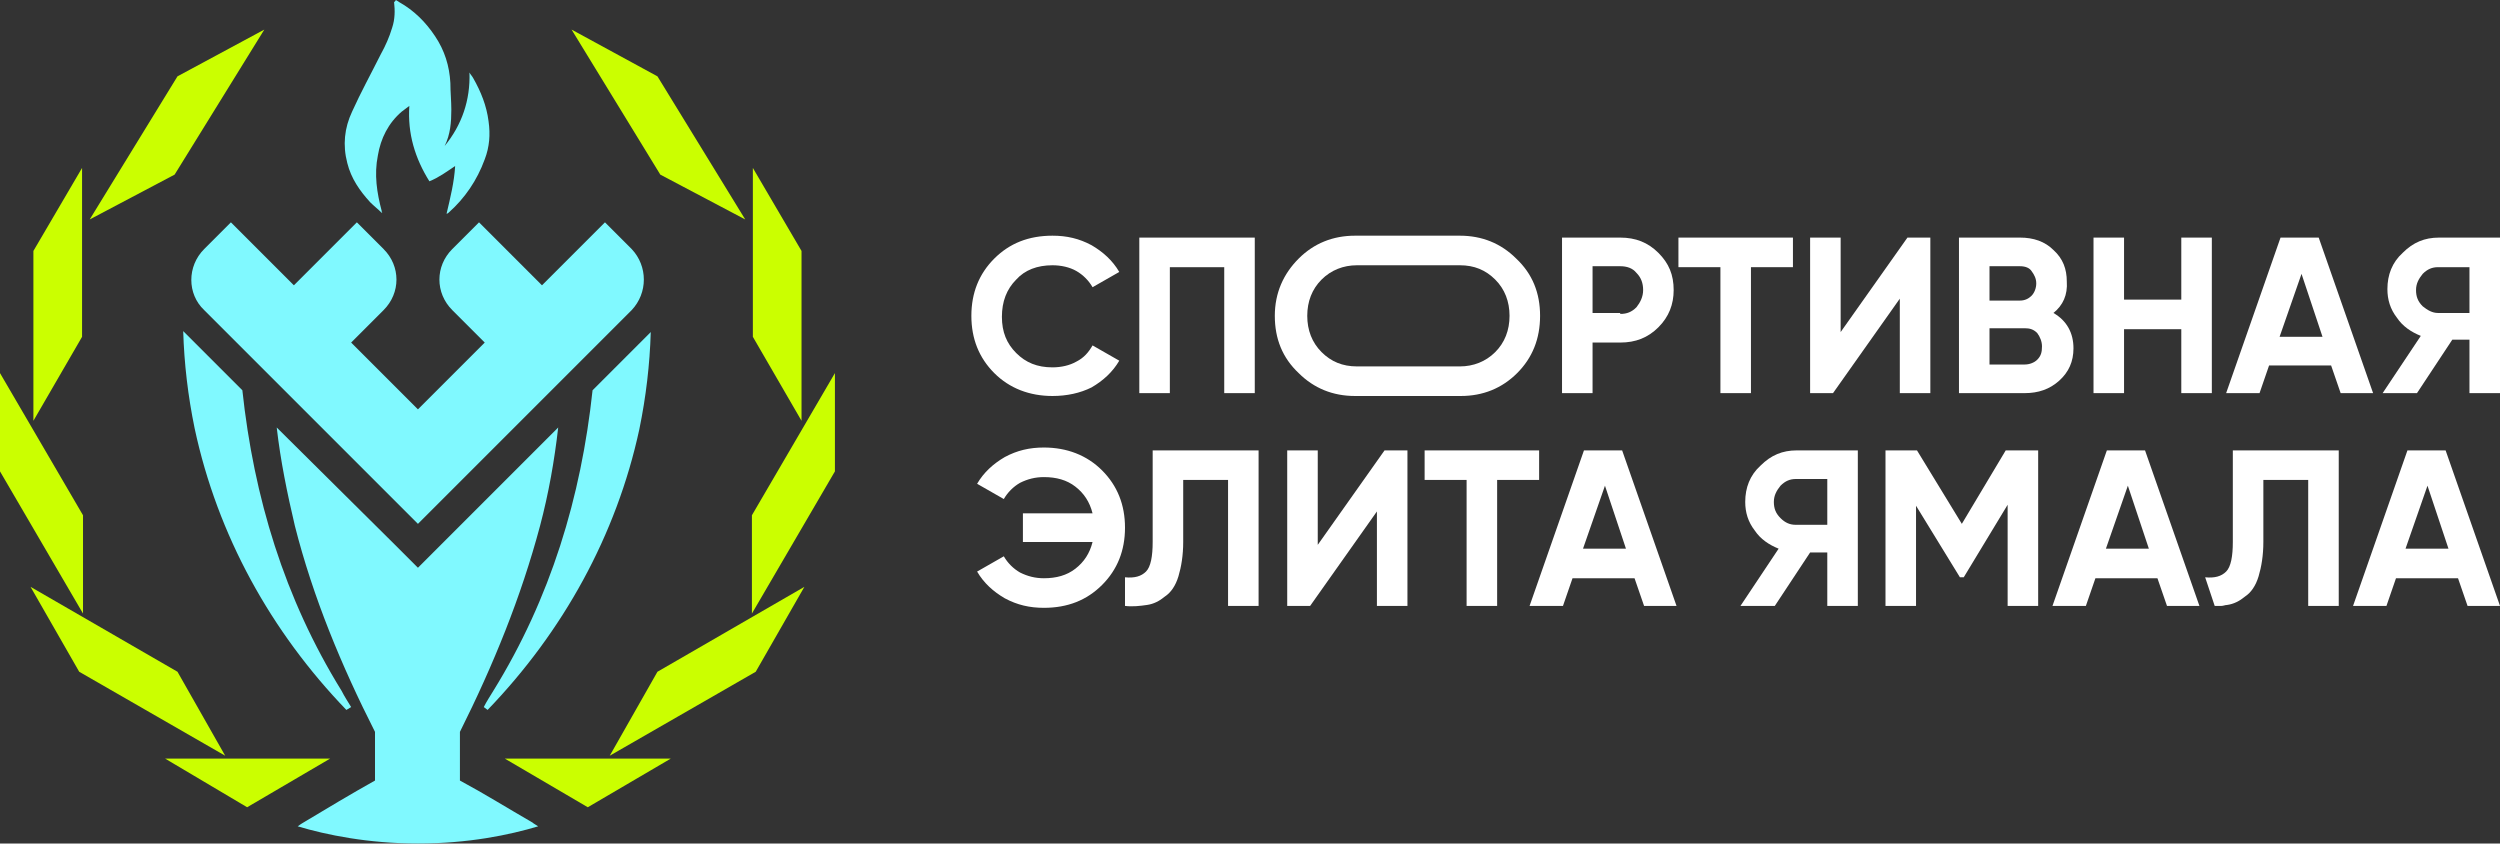
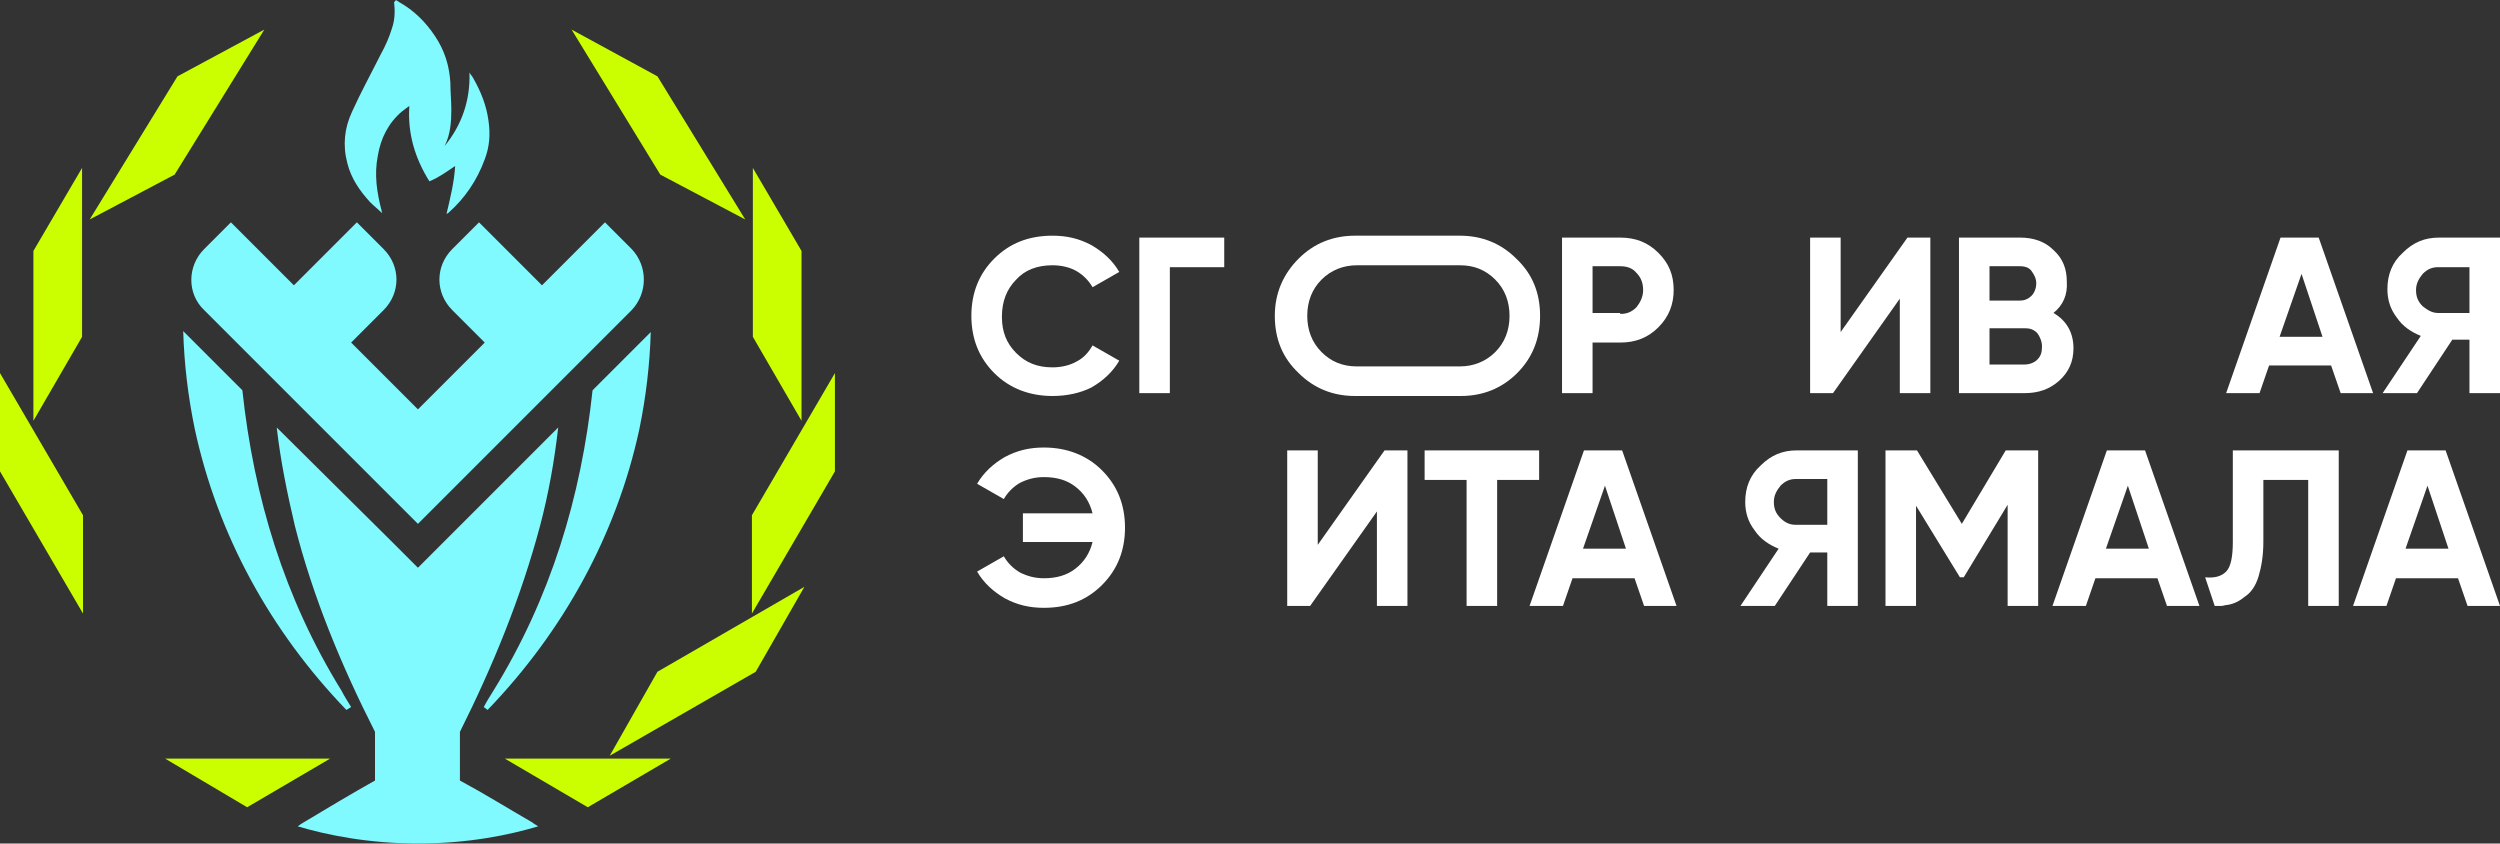
<svg xmlns="http://www.w3.org/2000/svg" x="0px" y="0px" viewBox="0 0 262 88.4" style="enable-background:new 0 0 262 88.4;" xml:space="preserve">
  <rect x="0" y="0" width="262" height="88.4" fill="#333333" stroke="none" />
  <style type="text/css"> .st0{display:none;} .st1{display:inline;} .st2{fill:#D2D0D0;} .st3{fill:#B5B4B4;} .st4{fill:#00249C;} .st5{opacity:0.2;} .st6{fill:none;} .st7{fill:none;stroke:#CBFF00;stroke-width:2;stroke-miterlimit:10;} .st8{fill:url(#SVGID_00000038399843100122511750000001099789762492795269_);} .st9{fill:url(#SVGID_00000090287581046866276510000017795404151100152468_);} .st10{fill:url(#SVGID_00000148662221728988964940000011386845324651967141_);} .st11{fill:url(#SVGID_00000129174570563003863680000010919250932110397870_);} .st12{fill:url(#SVGID_00000164476643392022608550000000861662563766645675_);} .st13{fill:url(#SVGID_00000147187618563716046560000016993472383261569453_);} .st14{fill:#FFFFFF;} .st15{fill:#80F9FF;} .st16{fill:#CBFF00;} .st17{fill:url(#SVGID_00000029765165698394357720000017349510136535807401_);} .st18{fill:url(#SVGID_00000048484433193457992990000012984368985628442295_);} .st19{fill:url(#SVGID_00000119814611134457836940000000009616503779946114_);} .st20{fill:url(#SVGID_00000023999114409681046590000017897666412423578240_);} .st21{fill:url(#SVGID_00000095338912991814831940000011340757784824758178_);} .st22{fill:url(#SVGID_00000013177528343841472760000006560925260961959081_);} .st23{fill:url(#SVGID_00000061439940528910289940000017912131811777650345_);} .st24{fill:url(#SVGID_00000080902192427125032900000017763505272211803557_);} .st25{fill:url(#SVGID_00000166649821110408909420000002737870506371707033_);} .st26{fill:url(#SVGID_00000079487457990248961530000015812768972795316668_);} .st27{fill:url(#SVGID_00000085964016354545959390000007933622460234452149_);} .st28{fill:url(#SVGID_00000116916857141673376200000009513294175640082074_);} .st29{fill:url(#SVGID_00000049921767086620611050000012119706735232397495_);} .st30{fill:url(#SVGID_00000031894348969563742680000001837979731444068507_);} .st31{fill:url(#SVGID_00000010999370153741189270000014325822413069457087_);} .st32{fill:url(#SVGID_00000084511445868065746660000013933526266265169037_);} .st33{fill:url(#SVGID_00000119808425517840926870000012429438678460572075_);} .st34{fill:url(#SVGID_00000150814719149429958490000003692703078208398465_);} .st35{fill:url(#SVGID_00000071560111113972646030000000714368271592215978_);} </style>
  <g id="BACKGROUND" class="st0"> </g>
  <g id="OBJECTS">
    <g>
      <g>
        <path class="st14" d="M110.3,41.5c-2.4,0-4.5-0.8-6.1-2.4c-1.6-1.6-2.4-3.6-2.4-6c0-2.4,0.8-4.4,2.4-6c1.6-1.6,3.6-2.4,6.1-2.4 c1.5,0,2.8,0.3,4.1,1c1.2,0.7,2.2,1.6,2.9,2.8l-2.8,1.6c-0.4-0.7-1-1.3-1.7-1.7c-0.7-0.4-1.6-0.6-2.5-0.6c-1.6,0-2.9,0.5-3.8,1.5 c-1,1-1.5,2.3-1.5,3.9c0,1.6,0.5,2.8,1.5,3.8c1,1,2.2,1.5,3.8,1.5c0.9,0,1.8-0.2,2.5-0.6c0.8-0.4,1.3-1,1.7-1.7l2.8,1.6 c-0.7,1.2-1.7,2.1-2.9,2.8C113.2,41.2,111.8,41.5,110.3,41.5z" />
-         <path class="st14" d="M131.5,24.9v16.3h-3.2V28h-5.7v13.2h-3.2V24.9H131.5z" />
+         <path class="st14" d="M131.5,24.9h-3.2V28h-5.7v13.2h-3.2V24.9H131.5z" />
        <path class="st14" d="M169.8,24.9c1.6,0,2.9,0.5,4,1.6c1.1,1.1,1.6,2.3,1.6,3.9c0,1.5-0.5,2.8-1.6,3.9c-1.1,1.1-2.4,1.6-4,1.6 h-2.9v5.3h-3.2V24.9H169.8z M169.8,32.9c0.7,0,1.2-0.2,1.7-0.7c0.4-0.5,0.7-1.1,0.7-1.8c0-0.7-0.2-1.3-0.7-1.8 c-0.4-0.5-1-0.7-1.7-0.7h-2.9v4.9H169.8z" />
-         <path class="st14" d="M187.9,24.9V28h-4.4v13.2h-3.2V28h-4.4v-3.1H187.9z" />
        <path class="st14" d="M199.1,41.2v-9.9l-7,9.9h-2.4V24.9h3.2v9.9l7-9.9h2.4v16.3H199.1z" />
        <path class="st14" d="M215.2,32.8c1.4,0.8,2.1,2.1,2.1,3.7c0,1.4-0.5,2.5-1.5,3.4c-1,0.9-2.2,1.3-3.6,1.3h-6.9V24.9h6.4 c1.4,0,2.6,0.4,3.5,1.3c1,0.9,1.4,2,1.4,3.3C216.7,30.9,216.2,32,215.2,32.8z M211.7,27.9h-3.2v3.6h3.2c0.5,0,0.9-0.2,1.2-0.5 c0.3-0.3,0.5-0.8,0.5-1.3c0-0.5-0.2-0.9-0.5-1.3C212.7,28.1,212.3,27.9,211.7,27.9z M212.2,38.2c0.5,0,1-0.2,1.3-0.5 c0.4-0.4,0.5-0.8,0.5-1.4c0-0.5-0.2-1-0.5-1.4c-0.4-0.4-0.8-0.5-1.3-0.5h-3.7v3.8H212.2z" />
-         <path class="st14" d="M228.6,24.9h3.2v16.3h-3.2v-6.7h-6v6.7h-3.2V24.9h3.2v6.5h6V24.9z" />
        <path class="st14" d="M245.3,41.2l-1-2.9h-6.5l-1,2.9h-3.5l5.7-16.3h4l5.7,16.3H245.3z M238.9,35.3h4.5l-2.2-6.6L238.9,35.3z" />
        <path class="st14" d="M262,24.9v16.3h-3.2v-5.6H257l-3.7,5.6h-3.6l4-6c-1-0.4-1.9-1-2.5-1.9c-0.7-0.9-1-1.9-1-3 c0-1.5,0.5-2.8,1.6-3.8c1.1-1.1,2.3-1.6,3.8-1.6H262z M255.5,32.8h3.3v-4.8h-3.3c-0.6,0-1.1,0.2-1.6,0.7c-0.4,0.5-0.7,1-0.7,1.7 c0,0.7,0.2,1.2,0.7,1.7C254.4,32.5,254.9,32.8,255.5,32.8z" />
        <path class="st14" d="M109.4,46.9c2.4,0,4.5,0.8,6.1,2.4c1.6,1.6,2.4,3.6,2.4,6c0,2.4-0.8,4.4-2.4,6c-1.6,1.6-3.6,2.4-6.1,2.4 c-1.5,0-2.8-0.3-4.1-1c-1.2-0.7-2.2-1.6-2.9-2.8l2.8-1.6c0.4,0.7,1,1.3,1.7,1.7c0.8,0.4,1.6,0.6,2.5,0.6c1.3,0,2.4-0.3,3.3-1 c0.9-0.7,1.5-1.6,1.8-2.8h-7.3v-3h7.3c-0.3-1.2-0.9-2.1-1.8-2.8c-0.9-0.7-2-1-3.3-1c-0.9,0-1.7,0.2-2.5,0.6 c-0.7,0.4-1.3,1-1.7,1.7l-2.8-1.6c0.7-1.2,1.7-2.1,2.9-2.8C106.6,47.2,107.9,46.9,109.4,46.9z" />
-         <path class="st14" d="M117.9,63.5v-3c1,0.1,1.7-0.1,2.2-0.6c0.5-0.5,0.7-1.6,0.7-3.1v-9.6h11.1v16.3h-3.2V50.3H124v6.5 c0,1.4-0.2,2.6-0.5,3.6c-0.3,1-0.8,1.7-1.4,2.1c-0.6,0.5-1.2,0.8-1.9,0.9C119.5,63.5,118.7,63.6,117.9,63.5z" />
        <path class="st14" d="M144.3,63.5v-9.9l-7,9.9h-2.4V47.2h3.2v9.9l7-9.9h2.4v16.3H144.3z" />
        <path class="st14" d="M161.3,47.2v3.1h-4.4v13.2h-3.2V50.3h-4.4v-3.1H161.3z" />
        <path class="st14" d="M172.3,63.5l-1-2.9h-6.5l-1,2.9h-3.5l5.7-16.3h4l5.7,16.3H172.3z M165.9,57.5h4.5l-2.2-6.6L165.9,57.5z" />
        <path class="st14" d="M194.7,47.2v16.3h-3.2v-5.6h-1.8l-3.7,5.6h-3.6l4-6c-1-0.4-1.9-1-2.5-1.9c-0.7-0.9-1-1.9-1-3 c0-1.5,0.5-2.8,1.6-3.8c1.1-1.1,2.3-1.6,3.8-1.6H194.7z M188.2,55h3.3v-4.8h-3.3c-0.6,0-1.1,0.2-1.6,0.7c-0.4,0.5-0.7,1-0.7,1.7 c0,0.7,0.2,1.2,0.7,1.7C187.1,54.8,187.6,55,188.2,55z" />
        <path class="st14" d="M213.6,47.2v16.3h-3.2V52.9l-4.6,7.6h-0.4l-4.6-7.5v10.5h-3.2V47.2h3.3l4.7,7.7l4.6-7.7H213.6z" />
        <path class="st14" d="M227.1,63.5l-1-2.9h-6.5l-1,2.9h-3.5l5.7-16.3h4l5.7,16.3H227.1z M220.7,57.5h4.5l-2.2-6.6L220.7,57.5z" />
        <path class="st14" d="M232.1,63.5l-1-3c1,0.1,1.7-0.1,2.2-0.6c0.5-0.5,0.7-1.6,0.7-3.1v-9.6h11.1v16.3h-3.2V50.3h-4.7v6.5 c0,1.4-0.2,2.6-0.5,3.6s-0.8,1.7-1.4,2.1c-0.6,0.5-1.2,0.8-1.9,0.9c-0.2,0-0.4,0.1-0.6,0.1C232.5,63.5,232.3,63.5,232.1,63.5z" />
        <path class="st14" d="M258.6,63.5l-1-2.9h-6.5l-1,2.9h-3.5l5.7-16.3h4l5.7,16.3H258.6z M252.1,57.5h4.5l-2.2-6.6L252.1,57.5z" />
        <path class="st14" d="M161.4,33.1c0-2.4-0.8-4.4-2.5-6c-1.6-1.6-3.6-2.4-5.9-2.4v0h-11v0c-2.3,0-4.3,0.8-5.9,2.4 c-1.6,1.6-2.5,3.6-2.5,6c0,2.4,0.8,4.4,2.5,6c1.6,1.6,3.6,2.4,5.9,2.4v0H153v0c0,0,0,0,0,0h0.1v0c2.3,0,4.3-0.8,5.9-2.4 C160.6,37.5,161.4,35.5,161.4,33.1z M156.7,36.9c-1,1-2.3,1.5-3.7,1.5h-10.8c-1.5,0-2.7-0.5-3.7-1.5c-1-1-1.5-2.3-1.5-3.8 c0-1.5,0.5-2.8,1.5-3.8c1-1,2.3-1.5,3.7-1.5H153v0c1.5,0,2.7,0.5,3.7,1.5c1,1,1.5,2.3,1.5,3.8C158.2,34.6,157.7,35.9,156.7,36.9z " />
      </g>
      <g>
        <g>
          <g>
            <path class="st15" d="M36.8,74.1c-0.3-0.5-0.7-1.1-1-1.7c-6-9.7-9.2-20.3-10.4-31.5l-6.2-6.2c0.1,3.4,0.5,6.8,1.2,10.2 c2.4,11.2,8,21.3,15.9,29.5L36.8,74.1z" />
          </g>
          <g>
            <path class="st15" d="M36.8,74.1C36.8,74.2,36.8,74.1,36.8,74.1L36.8,74.1z" />
          </g>
          <g>
            <path class="st15" d="M62.1,40.9c-1.2,11.2-4.4,21.8-10.4,31.5c-0.3,0.5-0.7,1.1-1,1.7l0.4,0.3C59,66.2,64.6,56.1,67,45 c0.7-3.4,1.1-6.8,1.2-10.2L62.1,40.9z" />
          </g>
          <g>
            <path class="st15" d="M50.7,74.1C50.7,74.1,50.7,74.2,50.7,74.1L50.7,74.1z" />
          </g>
          <g>
            <path class="st15" d="M48.2,81.8v-5.1c3.5-7,6.4-14.1,8.4-21.6c0.9-3.4,1.5-6.8,1.9-10.3L46.2,57.1l-2.4,2.4l-2.4-2.4L29,44.8 c0.4,3.5,1.1,6.9,1.9,10.3c1.9,7.5,4.9,14.7,8.4,21.6v5.1c-2.5,1.4-5,2.9-7.5,4.4c-0.2,0.1-0.3,0.2-0.6,0.4 c3,0.9,7.4,1.8,12.6,1.8c5.3,0,9.6-0.9,12.6-1.8c-0.3-0.2-0.5-0.3-0.6-0.4C53.2,84.7,50.8,83.2,48.2,81.8z" />
          </g>
        </g>
        <g>
          <path class="st15" d="M66.2,26.1l-2.8-2.8l-6.6,6.6l-6.6-6.6l-2.8,2.8c-1.8,1.8-1.8,4.6,0,6.4l3.4,3.4l-7,7l-7-7l3.4-3.4 c1.8-1.8,1.8-4.6,0-6.4l-2.8-2.8l-6.6,6.6l-6.6-6.6l-2.8,2.8c-1.8,1.8-1.8,4.7,0,6.4l22.4,22.4l6-6l0,0l16.4-16.4 C67.9,30.7,67.9,27.9,66.2,26.1z" />
        </g>
      </g>
      <g>
        <g>
          <polygon class="st16" points="0,49.4 0,39.1 8.7,54 8.7,64.3 " />
        </g>
        <g>
          <polygon class="st16" points="3.5,26.3 8.6,17.6 8.6,35.3 3.5,44.1 " />
        </g>
        <g>
-           <polygon class="st16" points="18.6,70.4 23.6,79.2 8.3,70.4 3.2,61.5 " />
-         </g>
+           </g>
        <g>
          <polygon class="st16" points="17.3,79.5 34.6,79.5 25.9,84.6 " />
        </g>
        <g>
          <polygon class="st16" points="18.3,18.3 9.4,23 18.6,8 27.7,3.1 " />
        </g>
        <g>
          <polygon class="st16" points="87.5,49.4 87.5,39.1 78.8,54 78.8,64.3 " />
        </g>
        <g>
          <polygon class="st16" points="84,26.3 78.9,17.6 78.9,35.3 84,44.1 " />
        </g>
        <g>
          <polygon class="st16" points="68.9,70.4 63.9,79.2 79.2,70.4 84.3,61.5 " />
        </g>
        <g>
          <polygon class="st16" points="70.3,79.5 52.9,79.5 61.6,84.6 " />
        </g>
        <g>
          <polygon class="st16" points="69.2,18.3 78.1,23 68.9,8 59.9,3.1 " />
        </g>
      </g>
      <g>
        <path class="st15" d="M41.5,0c0.1,0.1,0.2,0.1,0.3,0.2c1.6,0.9,2.8,2.1,3.8,3.6c1,1.5,1.5,3.1,1.6,4.9c0,0.9,0.1,1.9,0.1,2.8 c0,1.3-0.1,2.6-0.7,3.8c1.8-2.2,2.7-4.8,2.6-7.7c0.1,0.2,0.3,0.4,0.4,0.6c0.8,1.4,1.4,2.9,1.6,4.5c0.2,1.4,0.1,2.7-0.4,4 c-0.8,2.2-2.1,4.1-3.8,5.6c0,0-0.1,0.1-0.2,0.1c0.4-1.7,0.8-3.3,0.9-5c-0.9,0.6-1.7,1.2-2.7,1.6c-1.5-2.4-2.3-5-2.1-7.9 c-0.3,0.2-0.5,0.4-0.8,0.6c-1.4,1.2-2.2,2.8-2.5,4.6c-0.4,2-0.1,3.9,0.4,5.8c0,0.1,0,0.2,0.1,0.2c0,0,0,0-0.1,0 c-0.4-0.4-0.8-0.7-1.2-1.1c-1.1-1.2-2-2.5-2.4-4.1c-0.5-1.9-0.3-3.7,0.5-5.4c0.9-2,2-4,3-6c0.5-0.9,0.9-1.8,1.2-2.8 c0.3-0.9,0.3-1.8,0.2-2.7C41.4,0.2,41.4,0.1,41.5,0C41.4,0,41.5,0,41.5,0z" />
      </g>
    </g>
  </g>
</svg>